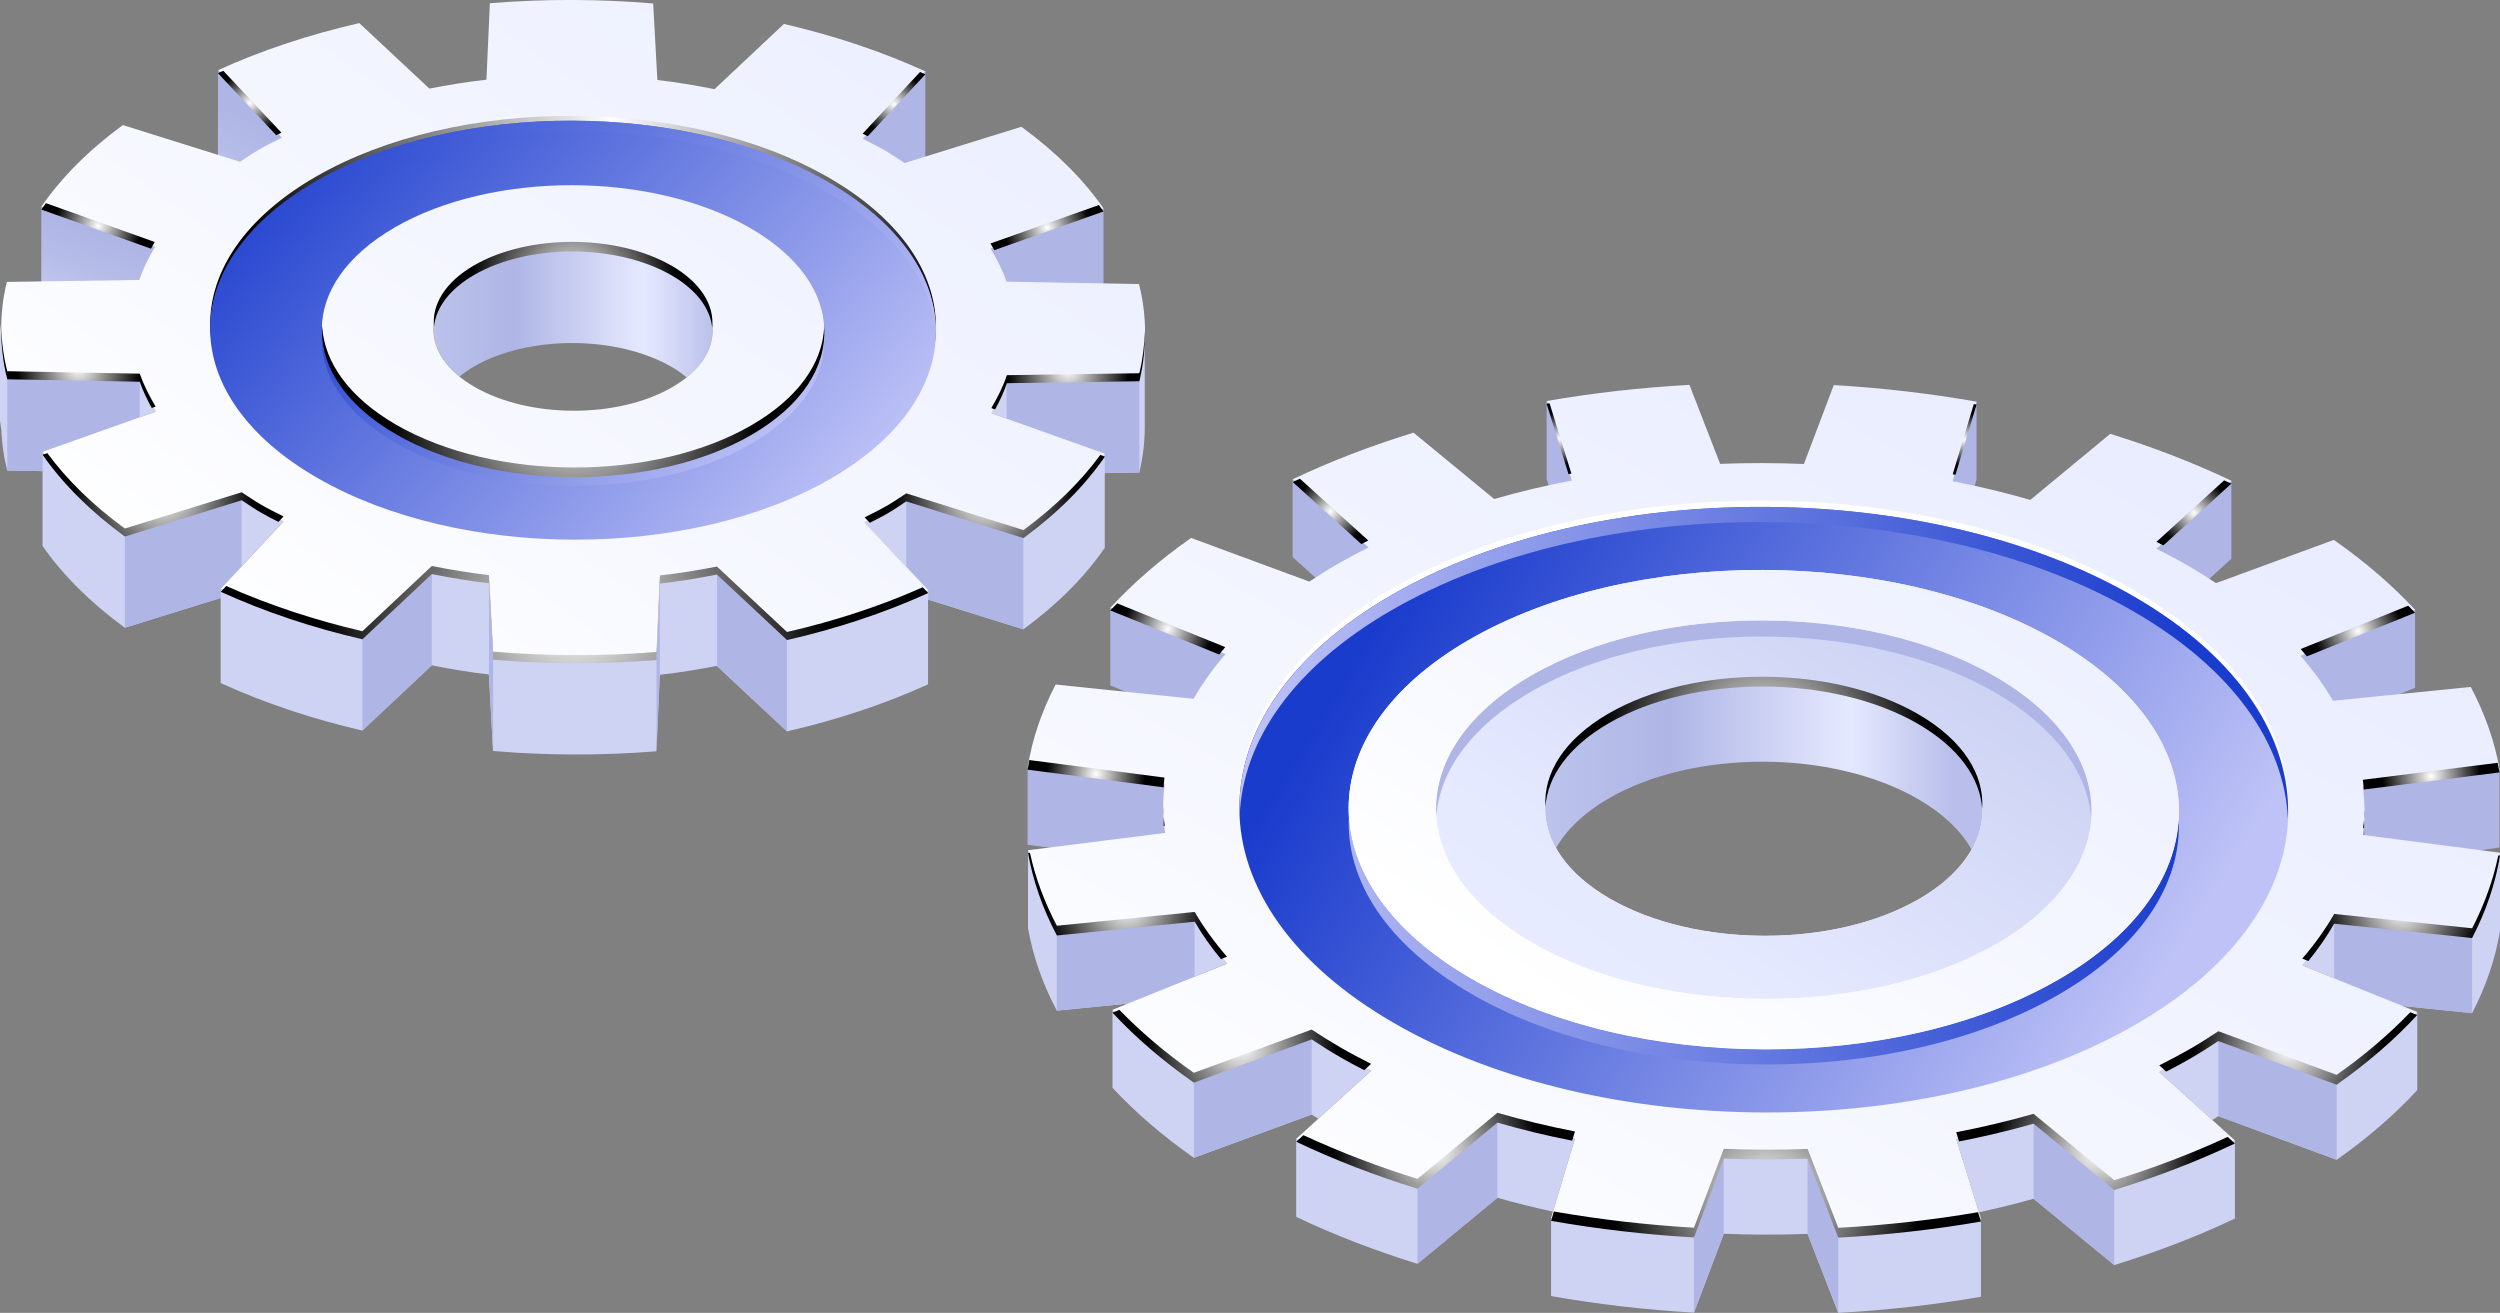
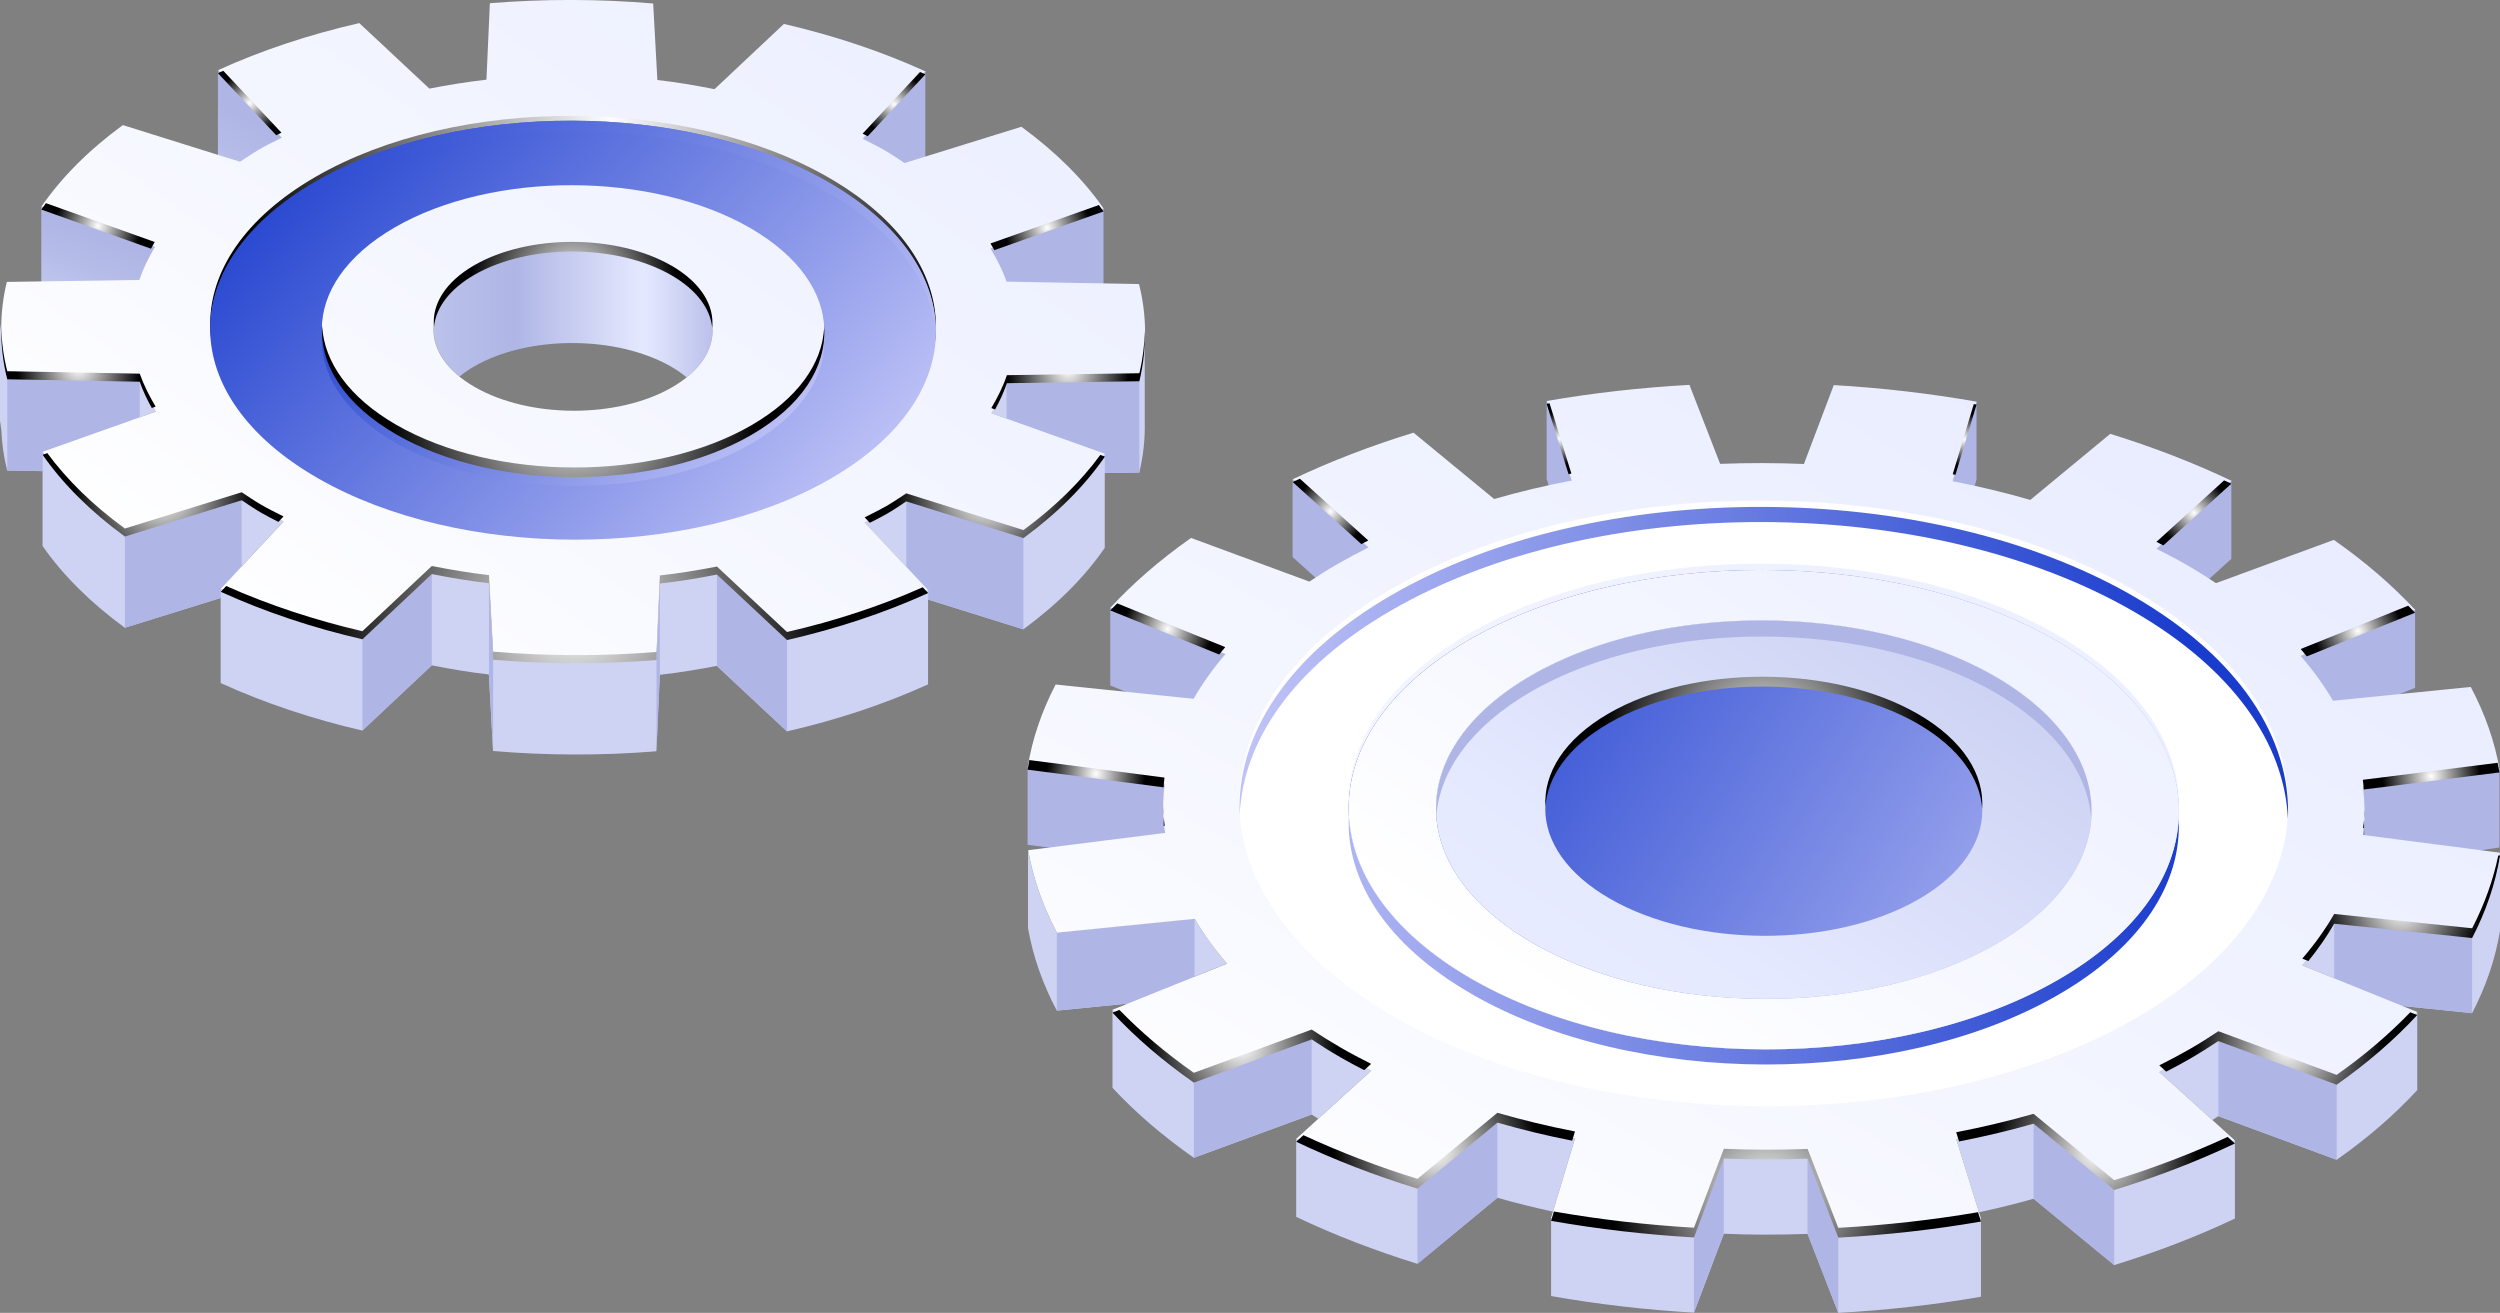
<svg xmlns="http://www.w3.org/2000/svg" xmlns:xlink="http://www.w3.org/1999/xlink" viewBox="0 0 358.36 188.19">
  <rect x="0" y="0" width="358.36" height="188.19" fill="#808080" stroke="none" />
  <defs>
    <style> .cls-1 { fill: url(#radial-gradient-10); } .cls-1, .cls-2, .cls-3, .cls-4, .cls-5, .cls-6, .cls-7, .cls-8, .cls-9, .cls-10, .cls-11, .cls-12, .cls-13, .cls-14, .cls-15, .cls-16, .cls-17, .cls-18, .cls-19, .cls-20, .cls-21, .cls-22, .cls-23, .cls-24, .cls-25, .cls-26, .cls-27, .cls-28, .cls-29, .cls-30, .cls-31, .cls-32, .cls-33, .cls-34, .cls-35, .cls-36, .cls-37, .cls-38, .cls-39, .cls-40, .cls-41, .cls-42, .cls-43, .cls-44, .cls-45, .cls-46, .cls-47, .cls-48 { stroke-width: 0px; } .cls-1, .cls-49, .cls-48 { mix-blend-mode: color-dodge; } .cls-2 { fill: url(#linear-gradient); } .cls-3 { fill: url(#radial-gradient); } .cls-4 { fill: url(#radial-gradient-24); } .cls-5 { fill: url(#radial-gradient-28); } .cls-6 { fill: url(#radial-gradient-23); } .cls-7 { fill: url(#radial-gradient-29); } .cls-8 { fill: url(#radial-gradient-26); } .cls-9 { fill: url(#radial-gradient-27); } .cls-10 { fill: url(#radial-gradient-22); } .cls-11 { fill: url(#radial-gradient-30); } .cls-12 { fill: url(#radial-gradient-25); } .cls-13 { fill: url(#radial-gradient-20); } .cls-14 { fill: url(#radial-gradient-21); } .cls-15 { fill: url(#radial-gradient-14); } .cls-16 { fill: url(#radial-gradient-13); } .cls-17 { fill: url(#radial-gradient-12); } .cls-18 { fill: url(#radial-gradient-15); } .cls-19 { fill: url(#radial-gradient-16); } .cls-20 { fill: url(#radial-gradient-11); } .cls-21 { fill: url(#radial-gradient-19); } .cls-22 { fill: url(#radial-gradient-18); } .cls-23 { fill: url(#radial-gradient-17); } .cls-24 { fill: url(#linear-gradient-11); } .cls-25 { fill: url(#linear-gradient-12); } .cls-26 { fill: url(#linear-gradient-13); } .cls-27 { fill: url(#linear-gradient-10); } .cls-28 { fill: url(#linear-gradient-15); } .cls-29 { fill: url(#linear-gradient-14); } .cls-30 { fill: #afb6e5; } .cls-31 { fill: url(#radial-gradient-2); } .cls-32 { fill: url(#radial-gradient-3); } .cls-33 { fill: url(#radial-gradient-4); } .cls-34 { fill: url(#radial-gradient-6); } .cls-35 { fill: url(#radial-gradient-9); } .cls-36 { fill: url(#radial-gradient-8); } .cls-37 { fill: url(#radial-gradient-5); } .cls-38 { fill: url(#radial-gradient-7); } .cls-39 { fill: url(#linear-gradient-4); } .cls-40 { fill: url(#linear-gradient-2); } .cls-41 { fill: url(#linear-gradient-3); } .cls-42 { fill: url(#linear-gradient-8); } .cls-43 { fill: url(#linear-gradient-9); } .cls-44 { fill: url(#linear-gradient-7); } .cls-45 { fill: url(#linear-gradient-5); } .cls-46 { fill: url(#linear-gradient-6); } .cls-50 { isolation: isolate; } .cls-47 { fill: #ced3f4; } .cls-48 { fill: #fff; } </style>
    <linearGradient id="linear-gradient" x1="37.74" y1="18.12" x2="18.18" y2="53.6" gradientUnits="userSpaceOnUse">
      <stop offset="0" stop-color="#afb6e5" />
      <stop offset=".14" stop-color="#b5bce8" />
      <stop offset=".35" stop-color="#c7cdf0" />
      <stop offset=".58" stop-color="#e5e9ff" />
      <stop offset=".86" stop-color="#f4f6ff" />
      <stop offset="1" stop-color="#fff" />
    </linearGradient>
    <linearGradient id="linear-gradient-2" x1="15.95" y1="34.4" x2="2.79" y2="68.15" xlink:href="#linear-gradient" />
    <linearGradient id="linear-gradient-3" x1="20.02" y1="67.78" x2="20" y2="67.85" xlink:href="#linear-gradient" />
    <linearGradient id="linear-gradient-4" x1="102.59" y1="44.93" x2="61.49" y2="44.93" gradientUnits="userSpaceOnUse">
      <stop offset="0" stop-color="#b9bfea" />
      <stop offset=".25" stop-color="#e5e9ff" />
      <stop offset=".7" stop-color="#afb6e5" />
      <stop offset=".95" stop-color="#b9c0ea" />
      <stop offset="1" stop-color="#bdc3ec" />
    </linearGradient>
    <linearGradient id="linear-gradient-5" x1="156.74" y1="-57.4" x2="43.54" y2="101.53" gradientUnits="userSpaceOnUse">
      <stop offset=".02" stop-color="#e5e9ff" />
      <stop offset=".66" stop-color="#f4f6ff" />
      <stop offset="1" stop-color="#fff" />
    </linearGradient>
    <radialGradient id="radial-gradient" cx="35.79" cy="14.77" fx="35.79" fy="14.77" r="4.59" gradientUnits="userSpaceOnUse">
      <stop offset="0" stop-color="#fff" />
      <stop offset="1" stop-color="#000" />
    </radialGradient>
    <radialGradient id="radial-gradient-2" cx="150.08" cy="32.63" fx="150.08" fy="32.63" r="6.17" xlink:href="#radial-gradient" />
    <radialGradient id="radial-gradient-3" cx="14.05" cy="32.38" fx="14.05" fy="32.38" r="6.2" xlink:href="#radial-gradient" />
    <radialGradient id="radial-gradient-4" cx="128.15" cy="14.93" fx="128.15" fy="14.93" r="4.55" xlink:href="#radial-gradient" />
    <radialGradient id="radial-gradient-5" cx="141.16" cy="71.18" fx="141.16" fy="71.18" r="12.88" xlink:href="#radial-gradient" />
    <radialGradient id="radial-gradient-6" cx="11.24" cy="52.7" fx="11.24" fy="52.7" r="8.83" xlink:href="#radial-gradient" />
    <radialGradient id="radial-gradient-7" cx="153.11" cy="53.05" fx="153.11" fy="53.05" r="8.74" xlink:href="#radial-gradient" />
    <radialGradient id="radial-gradient-8" cx="82.35" cy="88.11" fx="82.35" fy="88.11" r="36.19" xlink:href="#radial-gradient" />
    <radialGradient id="radial-gradient-9" cx="23.37" cy="70.92" fx="23.37" fy="70.92" r="12.92" xlink:href="#radial-gradient" />
    <radialGradient id="radial-gradient-10" cx="87.59" cy="16.72" fx="87.59" fy="16.72" r="54.5" xlink:href="#radial-gradient" />
    <linearGradient id="linear-gradient-6" x1="41.66" y1="10.97" x2="116.44" y2="78.13" gradientUnits="userSpaceOnUse">
      <stop offset="0" stop-color="#1a3ccd" />
      <stop offset="1" stop-color="#bec2f6" />
    </linearGradient>
    <linearGradient id="linear-gradient-7" x1="44.08" y1="9.08" x2="115.1" y2="72.86" xlink:href="#linear-gradient-6" />
    <linearGradient id="linear-gradient-8" x1="55.17" y1="27.34" x2="104.48" y2="71.63" xlink:href="#linear-gradient-6" />
    <radialGradient id="radial-gradient-11" cx="82.22" cy="40.83" fx="82.22" fy="40.83" r="14.79" gradientTransform="translate(-.04)" xlink:href="#radial-gradient" />
    <radialGradient id="radial-gradient-12" cx="82.22" cy="57.58" fx="82.22" fy="57.58" r="26.58" gradientTransform="translate(-.04)" xlink:href="#radial-gradient" />
    <linearGradient id="linear-gradient-9" x1="279.62" y1="109.88" x2="222.16" y2="109.88" xlink:href="#linear-gradient-4" />
    <linearGradient id="linear-gradient-10" x1="447.55" y1="-221.41" x2="207.43" y2="194.75" xlink:href="#linear-gradient" />
    <linearGradient id="linear-gradient-11" x1="200.93" y1="83.9" x2="305.01" y2="148.4" xlink:href="#linear-gradient-6" />
    <linearGradient id="linear-gradient-12" x1="313.59" y1="95.04" x2="179.68" y2="95.04" xlink:href="#linear-gradient-6" />
    <linearGradient id="linear-gradient-13" x1="313.59" y1="134.74" x2="179.68" y2="134.74" xlink:href="#linear-gradient-6" />
    <linearGradient id="linear-gradient-14" x1="334.41" y1="-4.33" x2="175.09" y2="230.78" xlink:href="#linear-gradient" />
    <linearGradient id="linear-gradient-15" x1="308.31" y1="33.8" x2="230.44" y2="149.26" xlink:href="#linear-gradient-5" />
    <radialGradient id="radial-gradient-13" cx="338.83" cy="117.4" fx="338.83" fy="117.4" r=".94" xlink:href="#radial-gradient" />
    <radialGradient id="radial-gradient-14" cx="223.47" cy="62.89" fx="223.47" fy="62.89" r="3.8" xlink:href="#radial-gradient" />
    <radialGradient id="radial-gradient-15" cx="190.71" cy="73.3" fx="190.71" fy="73.3" r="5.06" xlink:href="#radial-gradient" />
    <radialGradient id="radial-gradient-16" cx="348.5" cy="111.25" fx="348.5" fy="111.25" r="7.06" xlink:href="#radial-gradient" />
    <radialGradient id="radial-gradient-17" cx="252.83" cy="106.47" fx="252.83" fy="106.47" r="23.14" xlink:href="#radial-gradient" />
    <radialGradient id="radial-gradient-18" cx="281.61" cy="63" fx="281.61" fy="63" r="3.79" xlink:href="#radial-gradient" />
    <radialGradient id="radial-gradient-19" cx="314.48" cy="73.52" fx="314.48" fy="73.52" r="5.03" xlink:href="#radial-gradient" />
    <radialGradient id="radial-gradient-20" cx="337.99" cy="90.46" fx="337.99" fy="90.46" r="6.34" xlink:href="#radial-gradient" />
    <radialGradient id="radial-gradient-21" cx="167.39" cy="90.15" fx="167.39" fy="90.15" r="6.38" xlink:href="#radial-gradient" />
    <radialGradient id="radial-gradient-22" cx="328.01" cy="150.29" fx="328.01" fy="150.29" r="13.58" xlink:href="#radial-gradient" />
    <radialGradient id="radial-gradient-23" cx="300.39" cy="165.12" fx="300.39" fy="165.12" r="14.64" xlink:href="#radial-gradient" />
    <radialGradient id="radial-gradient-24" cx="253.15" cy="171.05" fx="253.15" fy="171.05" r="22.25" xlink:href="#radial-gradient" />
    <radialGradient id="radial-gradient-25" cx="344.19" cy="130.2" fx="344.19" fy="130.2" r="11.36" xlink:href="#radial-gradient" />
    <radialGradient id="radial-gradient-26" cx="178" cy="149.98" fx="178" fy="149.98" r="13.62" xlink:href="#radial-gradient" />
    <radialGradient id="radial-gradient-27" cx="205.78" cy="164.96" fx="205.78" fy="164.96" r="14.64" xlink:href="#radial-gradient" />
    <radialGradient id="radial-gradient-28" cx="161.62" cy="129.87" fx="161.62" fy="129.87" r="11.43" xlink:href="#radial-gradient" />
    <radialGradient id="radial-gradient-29" cx="157.11" cy="110.91" fx="157.11" fy="110.91" r="7.07" xlink:href="#radial-gradient" />
    <radialGradient id="radial-gradient-30" cx="166.84" cy="116.96" fx="166.84" fy="116.96" r="1.03" xlink:href="#radial-gradient" />
  </defs>
  <g class="cls-50">
    <g id="Layer_1" data-name="Layer 1">
      <g>
        <g>
          <path class="cls-47" d="M163.32,54.24h0v.31c-.03-.1-.04-.21-.07-.31l-18.92.28c-.53,1.6-1.32,3.17-2.23,4.72l16.26,5.8c-2.84,4.13-6.73,8.06-11.67,11.68l-16.8-5.26c-.92.61-1.82,1.23-2.83,1.81-1.01.58-2.08,1.1-3.13,1.63l9.1,9.7c-6.26,2.85-13.08,5.1-20.23,6.74l-10.05-9.39c-2.69.52-5.41.98-8.18,1.28l-.48,10.96c-7.76.63-15.65.61-23.42-.04l-.6-10.97c-2.77-.32-5.5-.78-8.19-1.31l-9.95,9.35c-7.17-1.66-14.01-3.94-20.3-6.81l9-9.66c-1.06-.54-2.14-1.06-3.15-1.65s-1.92-1.21-2.85-1.82l-16.74,5.2c-4.98-3.63-8.91-7.58-11.79-11.72l16.2-5.75c-.92-1.56-1.72-3.13-2.28-4.73l-18.99-.35c-.52-2.06-.8-4.14-.85-6.21l-.19-1.35v13.85l.2,1.39c.08,1.95.35,3.9.84,5.83l5.07.09v10.73c2.88,4.14,6.82,8.09,11.79,11.72l13.74-4.27v12.2c6.29,2.87,13.14,5.15,20.3,6.81l9.95-9.35c2.69.53,5.42,1,8.19,1.31l.6,10.97c7.77.66,15.66.67,23.42.04l.48-10.96c2.77-.31,5.49-.76,8.18-1.28l10.05,9.39c7.15-1.64,13.96-3.89,20.23-6.74v-12.16l13.66,4.27c4.94-3.62,8.83-7.55,11.67-11.68v-10.73l4.95-.07c.59-2.42.84-4.86.78-7.3v-12.1.02c-.06,1.96-.31,3.93-.78,5.88Z" />
          <g>
            <polygon class="cls-30" points="158.18 29.9 158.18 43.4 141.98 49.14 141.98 35.64 158.18 29.9" />
            <polygon class="cls-30" points="132.64 10.24 132.64 23.74 123.65 33.41 123.65 19.9 132.64 10.24" />
            <polygon class="cls-2" points="31.24 10.06 31.24 23.56 40.34 33.26 40.34 19.75 31.24 10.06" />
            <polygon class="cls-40" points="5.92 29.62 5.92 43.12 22.18 48.93 22.18 35.42 5.92 29.62" />
            <polygon class="cls-30" points="51.95 91.23 51.95 104.73 61.9 95.38 61.9 81.88 51.95 91.23" />
            <polygon class="cls-30" points="94.11 94.2 94.11 107.7 94.59 96.74 94.59 83.24 94.11 94.2" />
            <polygon class="cls-30" points="70.69 94.16 70.69 107.66 70.09 96.69 70.09 83.19 70.69 94.16" />
            <polygon class="cls-30" points="112.82 91.34 112.82 104.84 102.77 95.45 102.77 81.95 112.82 91.34" />
            <polygon class="cls-30" points="129.91 71.46 129.91 83.55 133.05 84.6 133.05 85.95 146.7 90.22 146.7 76.72 129.91 71.46" />
            <polygon class="cls-30" points="31.64 84.42 34.64 83.88 34.64 71.29 17.9 76.49 17.9 89.99 31.64 85.72 31.64 84.42" />
            <g>
              <polygon class="cls-30" points="6.11 64.77 20.03 65.82 20.03 54.29 1.04 53.94 1.04 67.45 6.11 67.54 6.11 64.77" />
              <polygon class="cls-41" points="20 67.79 20.03 67.79 20.03 67.77 20 67.79" />
            </g>
            <polygon class="cls-30" points="144.26 53.87 144.33 68.02 158.37 65.04 158.37 67.81 163.32 67.74 163.32 54.24 144.26 53.87" />
          </g>
          <path class="cls-39" d="M96.25,39.19c-7.84-4.52-20.5-4.55-28.29-.05-6.98,4.03-7.65,10.31-2.09,14.83.62-.5,1.31-.99,2.09-1.44,7.79-4.5,20.46-4.47,28.29.05.82.47,1.53.98,2.18,1.51,5.59-4.5,4.87-10.82-2.18-14.89Z" />
          <path class="cls-45" d="M127.08,73.27c1.01-.58,1.91-1.2,2.83-1.81l16.8,5.26c4.94-3.62,8.83-7.55,11.67-11.68l-16.26-5.8c.91-1.55,1.69-3.12,2.23-4.72l18.99-.28c1.09-4.48,1.06-9.04-.07-13.52l-18.99-.35c-.55-1.6-1.35-3.17-2.28-4.73l16.2-5.75c-2.88-4.14-6.82-8.09-11.79-11.72l-16.74,5.2c-.93-.61-1.84-1.23-2.85-1.82-1.01-.58-2.09-1.11-3.15-1.65l9-9.66c-6.29-2.87-13.14-5.15-20.3-6.81l-9.95,9.35c-2.69-.53-5.42-1-8.19-1.31l-.6-10.97c-7.77-.66-15.66-.67-23.41-.04l-.49,10.96c-2.77.31-5.49.76-8.18,1.28l-10.05-9.39c-7.15,1.64-13.97,3.89-20.23,6.74l9.1,9.7c-1.06.53-2.13,1.05-3.13,1.63-1.01.58-1.91,1.2-2.83,1.81l-16.8-5.26c-4.94,3.62-8.83,7.55-11.67,11.68l16.26,5.8c-.91,1.55-1.69,3.12-2.23,4.72l-18.99.28c-1.09,4.48-1.07,9.04.07,13.52l18.99.35c.55,1.6,1.35,3.17,2.28,4.73l-16.2,5.75c2.88,4.14,6.82,8.09,11.79,11.72l16.74-5.2c.93.61,1.84,1.23,2.85,1.82,1.01.58,2.09,1.11,3.15,1.65l-9,9.66c6.29,2.87,13.14,5.15,20.3,6.81l9.95-9.35c2.69.53,5.42,1,8.19,1.31l.6,10.97c7.77.66,15.66.67,23.42.04l.48-10.96c2.77-.31,5.49-.76,8.18-1.28l10.05,9.39c7.15-1.64,13.96-3.89,20.23-6.74l-9.1-9.7c1.06-.53,2.13-1.05,3.13-1.63ZM68.04,55.47c-7.84-4.52-7.88-11.84-.09-16.33,7.79-4.5,20.45-4.47,28.29.05,7.84,4.52,7.88,11.84.09,16.33-7.79,4.5-20.46,4.47-28.29-.05Z" />
          <g class="cls-49">
            <path class="cls-3" d="M40.34,19.02l-8.33-8.87c-.25.11-.52.21-.78.33l8.37,8.91c.25-.12.49-.25.74-.37Z" />
            <path class="cls-31" d="M142.53,35.86l15.65-5.55c-.21-.31-.45-.61-.67-.92l-15.53,5.51c.19.32.37.64.55.96Z" />
            <path class="cls-32" d="M22.18,34.69l-15.6-5.57c-.22.31-.45.61-.66.92l15.72,5.61c.18-.32.35-.64.54-.96Z" />
            <path class="cls-33" d="M124.38,19.53l8.27-8.88c-.25-.11-.52-.21-.77-.33l-8.23,8.84c.24.12.49.25.73.37Z" />
            <path class="cls-37" d="M146.7,75.98l-16.8-5.26c-.92.61-1.82,1.23-2.83,1.81-1.01.58-2.08,1.1-3.13,1.63l.74.78c.81-.41,1.63-.82,2.4-1.26,1.01-.58,1.91-1.2,2.83-1.81l16.8,5.26c4.94-3.62,8.83-7.55,11.67-11.68l-.66-.24c-2.77,3.79-6.44,7.41-11,10.76Z" />
            <path class="cls-34" d="M21.76,58.48l.55-.19c-.92-1.56-1.72-3.13-2.28-4.73l-18.99-.35c-.53-2.08-.81-4.18-.85-6.28-.05,2.49.23,4.97.85,7.44l18.99.35c.44,1.27,1.04,2.53,1.73,3.77Z" />
            <path class="cls-38" d="M163.32,53.5l-18.99.28c-.53,1.6-1.32,3.17-2.23,4.72l.54.19c.68-1.24,1.26-2.49,1.69-3.76l18.99-.28c.58-2.4.84-4.82.78-7.23-.04,2.03-.29,4.06-.78,6.08Z" />
            <path class="cls-36" d="M112.82,90.6l-10.05-9.39c-2.69.52-5.41.98-8.18,1.28l-.48,10.96c-7.76.63-15.65.61-23.42-.04l-.6-10.97c-2.77-.32-5.5-.78-8.19-1.31l-9.95,9.35c-6.88-1.6-13.45-3.77-19.53-6.48l-.77.83c6.29,2.87,13.14,5.15,20.3,6.81l9.95-9.35c2.69.53,5.42,1,8.19,1.31l.6,10.97c7.77.66,15.66.67,23.42.04l.48-10.96c2.77-.31,5.49-.76,8.18-1.29l10.05,9.39c7.15-1.64,13.96-3.89,20.23-6.74l-.78-.83c-6.05,2.69-12.59,4.84-19.45,6.41Z" />
            <path class="cls-35" d="M37.49,73.53c.78.45,1.6.86,2.42,1.28l.73-.78c-1.06-.54-2.14-1.06-3.15-1.65-1.01-.58-1.92-1.21-2.85-1.82l-16.74,5.2c-4.61-3.36-8.31-7-11.12-10.81l-.67.24c2.88,4.14,6.82,8.09,11.79,11.72l16.74-5.2c.93.61,1.84,1.23,2.85,1.82Z" />
          </g>
          <path class="cls-1" d="M118.81,25.47c-20.38-11.76-53.31-11.82-73.56-.13-20.25,11.69-20.15,30.71.23,42.47,20.38,11.76,53.31,11.82,73.56.13,20.25-11.69,20.15-30.71-.23-42.47ZM56.76,61.29c-14.11-8.14-14.18-21.31-.16-29.4,14.02-8.09,36.82-8.05,50.93.09,14.11,8.14,14.18,21.31.16,29.4-14.02,8.09-36.82,8.05-50.93-.09Z" />
          <path class="cls-46" d="M118.81,26.16c-20.38-11.76-53.31-11.82-73.56-.13-20.25,11.69-20.15,30.71.23,42.47,20.38,11.76,53.31,11.82,73.56.13,20.25-11.69,20.15-30.71-.23-42.47ZM56.76,61.99c-14.11-8.14-14.18-21.31-.16-29.4,14.02-8.09,36.82-8.05,50.93.09,14.11,8.14,14.18,21.31.16,29.4-14.02,8.09-36.82,8.05-50.93-.09Z" />
          <g>
            <path class="cls-44" d="M45.25,27.55c20.25-11.69,53.18-11.63,73.56.13,9.9,5.71,15,13.14,15.32,20.6.35-7.97-4.75-16.02-15.32-22.12-20.38-11.76-53.31-11.82-73.56-.13-10.42,6.01-15.43,13.96-15.09,21.87.33-7.4,5.34-14.72,15.09-20.35Z" />
            <path class="cls-42" d="M56.76,63.51c14.11,8.14,36.91,8.19,50.93.09,7.3-4.21,10.77-9.8,10.44-15.34-.33,5.03-3.81,9.99-10.44,13.82-14.02,8.09-36.82,8.05-50.93-.09-6.76-3.9-10.29-8.96-10.6-14.06-.37,5.6,3.16,11.29,10.6,15.58Z" />
          </g>
          <g class="cls-49">
            <path class="cls-20" d="M96.25,38.08c-7.83-4.52-20.5-4.55-28.28-.05-4.18,2.41-6.08,5.64-5.76,8.8.28-2.7,2.19-5.36,5.76-7.42,7.79-4.5,20.45-4.47,28.28.05,3.63,2.1,5.57,4.79,5.84,7.53.34-3.2-1.6-6.46-5.84-8.92Z" />
            <path class="cls-17" d="M107.69,60.97c-14.01,8.09-36.81,8.05-50.91-.09-6.79-3.92-10.31-9-10.6-14.12-.33,5.58,3.2,11.23,10.6,15.5,14.1,8.14,36.9,8.19,50.91.09,7.27-4.2,10.74-9.76,10.44-15.28-.3,5.06-3.77,10.05-10.44,13.9Z" />
          </g>
        </g>
        <g>
          <g>
            <g>
              <path class="cls-43" d="M274.91,103.32c-12.27-7.08-32.1-7.12-44.3-.08-8.57,4.95-11.07,12.07-7.56,18.32,1.47-2.6,3.98-5.05,7.56-7.12,12.19-7.04,32.03-7,44.3.08,3.65,2.11,6.21,4.6,7.7,7.25,3.54-6.27.97-13.45-7.7-18.46Z" />
              <path class="cls-47" d="M291.5,160.63c-3.61,1.03-7.31,1.91-11.09,2.64l3.27,10.5c2.65-.58,5.27-1.2,7.82-1.94l11.56,9.51c6.05-1.86,11.85-4.08,17.3-6.67v-11.2c-5.45,2.59-11.25,4.81-17.3,6.67l-11.56-9.51Z" />
              <path class="cls-47" d="M334.95,155.05l-16.96-6.26c-1.3.86-2.64,1.72-4.07,2.54-1.43.82-2.9,1.6-4.4,2.35l7.61,6.87c.29-.19.58-.37.86-.56l16.96,6.26c4.48-3.15,8.33-6.5,11.55-9.99v-11.2c-3.22,3.49-7.07,6.84-11.55,9.99Z" />
              <path class="cls-47" d="M263.51,176.99l-4.4-11.32c-4,.15-8.01.15-12.01-.02l-4.28,11.31c-6.91-.4-13.77-1.2-20.48-2.38v11.2c6.7,1.18,13.56,1.98,20.48,2.38l4.28-11.31c4,.17,8.01.17,12.01.02l4.4,11.32c6.91-.38,13.76-1.15,20.45-2.31v-11.2c-6.69,1.16-13.54,1.93-20.45,2.31Z" />
              <path class="cls-47" d="M358.36,122.23c-.65,3.99-1.99,7.95-4,11.81l-19.77-2.05c-1.25,2.18-2.77,4.32-4.57,6.4l14.36,5.81,9.98,1.03c2.01-3.86,3.35-7.82,4-11.81v-11.2h0Z" />
              <path class="cls-47" d="M225.76,163.17c-3.79-.74-7.5-1.63-11.12-2.68l-11.46,9.47c-6.07-1.88-11.9-4.12-17.38-6.73v11.2c5.48,2.61,11.31,4.85,17.38,6.73l11.46-9.47c2.6.75,5.27,1.4,7.96,1.99l3.16-10.52Z" />
              <path class="cls-47" d="M175.87,138.11c-1.81-2.09-3.36-4.23-4.63-6.42l-19.75,1.98c-2.05-3.87-3.43-7.83-4.13-11.82h0s0,11.2,0,11.2c.7,3.99,2.08,7.95,4.13,11.82l10.13-1.01,14.25-5.75Z" />
              <path class="cls-47" d="M188.96,160.37l7.58-6.89c-1.51-.76-2.99-1.54-4.42-2.37-1.43-.83-2.78-1.68-4.1-2.55l-16.89,6.2c-4.52-3.16-8.4-6.53-11.66-10.03h0s0,11.2,0,11.2c3.26,3.51,7.14,6.87,11.66,10.03l16.89-6.2c.31.2.63.4.94.61Z" />
            </g>
            <polygon class="cls-30" points="358.29 110.28 358.29 121.48 339.06 124.32 338.7 112.75 358.29 110.28" />
            <polygon class="cls-30" points="346.19 87.4 346.19 98.6 329.78 105.22 329.78 94.01 346.19 87.4" />
            <polygon class="cls-30" points="319.85 68.89 319.85 80.1 309.12 89.85 309.12 78.65 319.85 68.89" />
            <polygon class="cls-30" points="283.32 57.56 283.32 68.76 279.9 80.16 279.9 68.96 283.32 57.56" />
            <polygon class="cls-30" points="221.7 57.45 221.7 68.65 225.25 80.06 225.25 68.86 221.7 57.45" />
            <polygon class="cls-30" points="185.29 68.65 185.29 79.85 196.13 89.64 196.13 78.44 185.29 68.65" />
            <polygon class="cls-30" points="159.15 87.06 159.15 98.26 175.63 104.94 175.63 93.74 159.15 87.06" />
            <polygon class="cls-30" points="147.3 109.9 147.3 121.1 166.91 123.64 166.91 112.44 147.3 109.9" />
            <polygon class="cls-30" points="151.49 133.67 151.49 144.87 171.24 142.89 171.24 131.69 151.49 133.67" />
            <polygon class="cls-30" points="188.02 148.56 188.02 159.76 171.13 165.96 171.13 154.76 188.02 148.56" />
            <polygon class="cls-30" points="214.64 160.49 214.64 171.7 203.18 181.17 203.18 169.96 214.64 160.49" />
            <polygon class="cls-30" points="259.1 176.87 259.1 165.67 263.51 176.99 263.51 188.19 259.1 176.87" />
            <polygon class="cls-30" points="247.09 165.64 247.09 176.85 242.81 188.15 242.81 176.95 247.09 165.64" />
            <polygon class="cls-30" points="291.5 160.63 291.5 171.83 303.06 181.35 303.06 170.15 291.5 160.63" />
            <polygon class="cls-30" points="317.99 148.8 317.99 160 334.95 166.26 334.95 155.05 317.99 148.8" />
            <polygon class="cls-30" points="334.59 131.99 334.59 143.19 354.36 145.24 354.36 134.04 334.59 131.99" />
            <path class="cls-27" d="M313.92,151.33c1.42-.82,2.77-1.67,4.07-2.54l16.96,6.26c4.48-3.15,8.33-6.5,11.55-9.99l-16.48-6.67c1.79-2.08,3.32-4.22,4.57-6.4l19.77,2.05c2.01-3.86,3.35-7.82,4-11.81l-19.61-2.54c.27-2.31.25-4.62-.04-6.93l19.59-2.47c-.7-3.99-2.08-7.95-4.13-11.82l-19.75,1.98c-1.27-2.19-2.82-4.33-4.63-6.42l16.41-6.61c-3.26-3.51-7.14-6.87-11.66-10.03l-16.89,6.2c-1.31-.87-2.66-1.73-4.1-2.55-1.43-.83-2.92-1.61-4.42-2.37l10.74-9.75c-5.48-2.61-11.31-4.85-17.38-6.73l-11.46,9.47c-3.62-1.05-7.33-1.94-11.12-2.68l3.43-11.4c-6.7-1.18-13.56-1.98-20.48-2.38l-4.28,11.31c-4-.17-8.01-.17-12.01-.02l-4.4-11.32c-6.91.38-13.76,1.15-20.45,2.31l3.55,11.41c-3.78.72-7.48,1.6-11.09,2.64l-11.56-9.51c-6.05,1.86-11.85,4.08-17.3,6.67l10.84,9.79c-1.5.75-2.97,1.53-4.4,2.35-1.42.82-2.77,1.67-4.07,2.54l-16.96-6.26c-4.48,3.15-8.33,6.5-11.55,9.99l16.48,6.67c-1.79,2.08-3.31,4.22-4.57,6.4l-19.77-2.05c-2.01,3.86-3.35,7.82-4,11.81l19.61,2.54c-.27,2.31-.25,4.62.04,6.93l-19.59,2.47c.7,3.99,2.08,7.95,4.13,11.82l19.75-1.98c1.27,2.19,2.82,4.33,4.63,6.42l-16.41,6.61c3.26,3.51,7.14,6.87,11.66,10.03l16.89-6.2c1.31.87,2.66,1.73,4.1,2.55,1.43.83,2.92,1.61,4.42,2.37l-10.74,9.75c5.48,2.61,11.31,4.85,17.38,6.73l11.46-9.47c3.62,1.05,7.33,1.94,11.12,2.68l-3.43,11.4c6.7,1.18,13.56,1.98,20.48,2.38l4.28-11.31c4,.17,8.01.17,12.01.02l4.4,11.32c6.91-.38,13.76-1.15,20.45-2.31l-3.55-11.41c3.78-.72,7.48-1.6,11.09-2.64l11.56,9.51c6.05-1.86,11.85-4.08,17.3-6.67l-10.84-9.79c1.5-.75,2.97-1.53,4.4-2.35ZM230.75,128.81c-12.27-7.08-12.33-18.53-.14-25.57,12.19-7.04,32.03-7,44.3.08,12.27,7.08,12.33,18.53.14,25.57-12.19,7.04-32.03,7-44.3-.08Z" />
          </g>
          <path class="cls-48" d="M305.82,84.57c-29.45-17-77.05-17.09-106.31-.19-29.27,16.9-29.12,44.38.33,61.38,29.45,17,77.05,17.09,106.31.19,29.27-16.9,29.12-44.38-.33-61.38ZM210.88,139.38c-23.31-13.46-23.43-35.22-.26-48.59,23.17-13.38,60.85-13.31,84.16.15,23.31,13.46,23.43,35.22.26,48.59-23.17,13.38-60.85,13.31-84.16-.15Z" />
-           <path class="cls-24" d="M305.82,85.47c-29.45-17-77.05-17.09-106.31-.19-29.27,16.9-29.12,44.38.33,61.38,29.45,17,77.05,17.09,106.31.19,29.27-16.9,29.12-44.38-.33-61.38ZM210.88,140.28c-23.31-13.46-23.43-35.22-.26-48.59,23.17-13.38,60.85-13.31,84.16.15,23.31,13.46,23.43,35.22.26,48.59-23.17,13.38-60.85,13.31-84.16-.15Z" />
+           <path class="cls-24" d="M305.82,85.47ZM210.88,140.28c-23.31-13.46-23.43-35.22-.26-48.59,23.17-13.38,60.85-13.31,84.16.15,23.31,13.46,23.43,35.22.26,48.59-23.17,13.38-60.85,13.31-84.16-.15Z" />
          <g>
            <path class="cls-25" d="M199.51,87.45c29.27-16.9,76.86-16.81,106.31.19,14.31,8.26,21.68,19,22.14,29.79.5-11.51-6.87-23.14-22.14-31.96-29.45-17-77.05-17.09-106.31-.19-15.05,8.69-22.3,20.17-21.81,31.59.46-10.69,7.71-21.29,21.81-29.42Z" />
            <path class="cls-26" d="M210.88,142.45c23.31,13.46,61,13.53,84.16.15,12-6.93,17.73-16.1,17.26-25.21-.47,8.38-6.21,16.66-17.26,23.04-23.17,13.38-60.85,13.31-84.16-.15-11.24-6.49-17.07-14.91-17.52-23.39-.52,9.2,5.32,18.51,17.52,25.55Z" />
          </g>
          <path class="cls-29" d="M285.95,96.94c-18.41-10.63-48.15-10.68-66.45-.12-18.29,10.56-18.2,27.74.21,38.36,18.41,10.63,48.15,10.68,66.45.12,18.29-10.56,18.2-27.74-.21-38.36ZM275.05,128.89c-12.19,7.04-32.03,7-44.3-.08-12.27-7.08-12.33-18.53-.14-25.57,12.19-7.04,32.03-7,44.3.08,12.27,7.08,12.33,18.53.14,25.57Z" />
          <path class="cls-30" d="M219.5,99.13c18.29-10.56,48.04-10.51,66.45.12,8.76,5.06,13.36,11.6,13.82,18.2.57-7.37-4.04-14.86-13.82-20.51-18.41-10.63-48.15-10.68-66.45-.12-9.59,5.53-14.11,12.88-13.61,20.16.5-6.5,5.04-12.9,13.61-17.85Z" />
          <path class="cls-28" d="M294.78,91.84c-23.31-13.46-61-13.53-84.16-.15-23.17,13.38-23.05,35.13.26,48.59,23.31,13.46,61,13.53,84.16.15,23.17-13.38,23.05-35.13-.26-48.59ZM219.71,135.18c-18.41-10.63-18.5-27.8-.21-38.36,18.29-10.56,48.04-10.51,66.45.12,18.41,10.63,18.5,27.8.21,38.36-18.29,10.56-48.04,10.51-66.45-.12Z" />
          <g class="cls-49">
            <path class="cls-16" d="M338.91,116.07c-.02.88-.07,1.76-.17,2.63l.12.02c.06-.88.07-1.77.05-2.65Z" />
            <path class="cls-15" d="M225.25,67.88l-3.13-10.07c-.14.02-.28.04-.42.07l3.14,10.09c.14-.03.27-.06.41-.09Z" />
            <path class="cls-18" d="M196.13,77.47l-9.8-8.85c-.34.16-.7.31-1.04.47l9.85,8.9c.33-.17.66-.34.99-.51Z" />
            <path class="cls-19" d="M338.84,113.17l19.45-2.45c-.08-.46-.17-.92-.27-1.38l-19.32,2.44c.06.46.1.93.13,1.39Z" />
            <path class="cls-23" d="M274.91,102.34c-12.27-7.08-32.1-7.12-44.3-.08-6.37,3.68-9.38,8.55-9.08,13.38.31-4.36,3.33-8.66,9.08-11.97,12.19-7.04,32.03-7,44.3.08,5.86,3.39,8.93,7.77,9.22,12.19.34-4.89-2.73-9.86-9.22-13.6Z" />
            <path class="cls-22" d="M280.3,68.07l3.03-10.08c-.13-.02-.27-.04-.4-.07l-3.02,10.06c.13.03.26.06.4.09Z" />
            <path class="cls-21" d="M310.1,78.18l9.75-8.85c-.34-.16-.69-.31-1.04-.47l-9.7,8.81c.33.17.66.34.99.51Z" />
            <path class="cls-13" d="M330.66,94.09l15.53-6.26c-.32-.34-.67-.67-.99-1.01l-15.41,6.21c.3.35.59.7.88,1.06Z" />
            <path class="cls-14" d="M175.63,92.76l-15.49-6.27c-.33.34-.67.67-.99,1.01l15.61,6.32c.29-.35.57-.71.87-1.06Z" />
            <path class="cls-10" d="M334.95,154.08l-16.96-6.26c-1.3.86-2.64,1.72-4.07,2.54-1.43.82-2.9,1.6-4.4,2.35l.99.9c1.15-.59,2.3-1.2,3.4-1.84,1.42-.82,2.77-1.67,4.07-2.54l16.96,6.26c4.48-3.15,8.33-6.5,11.55-9.99l-.99-.4c-3.02,3.13-6.52,6.14-10.57,8.98Z" />
            <path class="cls-6" d="M303.06,169.17l-11.56-9.51c-3.61,1.03-7.31,1.91-11.09,2.64l.41,1.32c3.64-.71,7.21-1.55,10.68-2.55l11.56,9.51c6.05-1.86,11.85-4.08,17.3-6.67l-1.04-.94c-5.15,2.38-10.59,4.46-16.26,6.2Z" />
            <path class="cls-4" d="M263.51,176.01l-4.4-11.32c-4,.15-8.01.15-12.01-.02l-4.28,11.31c-6.78-.39-13.5-1.17-20.08-2.32l-.4,1.34c6.7,1.18,13.56,1.98,20.48,2.38l4.28-11.31c4,.17,8.01.17,12.01.02l4.4,11.32c6.91-.38,13.76-1.15,20.45-2.31l-.42-1.34c-6.56,1.12-13.27,1.87-20.04,2.24Z" />
            <path class="cls-12" d="M354.36,133.06l-19.77-2.05c-1.25,2.18-2.77,4.32-4.57,6.4l.87.35c1.41-1.75,2.66-3.53,3.7-5.35l19.77,2.05c2.01-3.86,3.35-7.82,4-11.81l-.25-.03c-.72,3.52-1.97,7.01-3.74,10.43Z" />
            <path class="cls-8" d="M192.12,151.55c1.12.64,2.27,1.26,3.43,1.85l.99-.9c-1.51-.76-2.99-1.54-4.42-2.37-1.43-.83-2.78-1.68-4.1-2.55l-16.89,6.2c-4.08-2.86-7.62-5.88-10.67-9.02l-.99.4c3.26,3.51,7.14,6.87,11.66,10.03l16.89-6.2c1.31.87,2.66,1.73,4.1,2.55Z" />
            <path class="cls-9" d="M225.76,162.19c-3.79-.74-7.5-1.63-11.12-2.68l-11.46,9.47c-5.69-1.76-11.16-3.86-16.34-6.26l-1.04.94c5.48,2.61,11.31,4.85,17.38,6.73l11.46-9.47c3.49,1.01,7.07,1.87,10.72,2.59l.4-1.32Z" />
-             <path class="cls-5" d="M175,137.49l.88-.35c-1.81-2.09-3.36-4.23-4.63-6.42l-19.75,1.98c-1.81-3.43-3.1-6.92-3.86-10.45l-.27.03c.7,3.99,2.08,7.95,4.13,11.82l19.75-1.98c1.06,1.82,2.32,3.61,3.76,5.36Z" />
            <path class="cls-7" d="M166.91,111.46l-19.36-2.51c-.09.46-.18.92-.25,1.38l19.5,2.53c.03-.46.06-.93.12-1.39Z" />
            <path class="cls-11" d="M166.75,115.51c-.02.97,0,1.94.07,2.91l.13-.02c-.12-.96-.18-1.93-.21-2.89Z" />
          </g>
        </g>
      </g>
    </g>
  </g>
</svg>